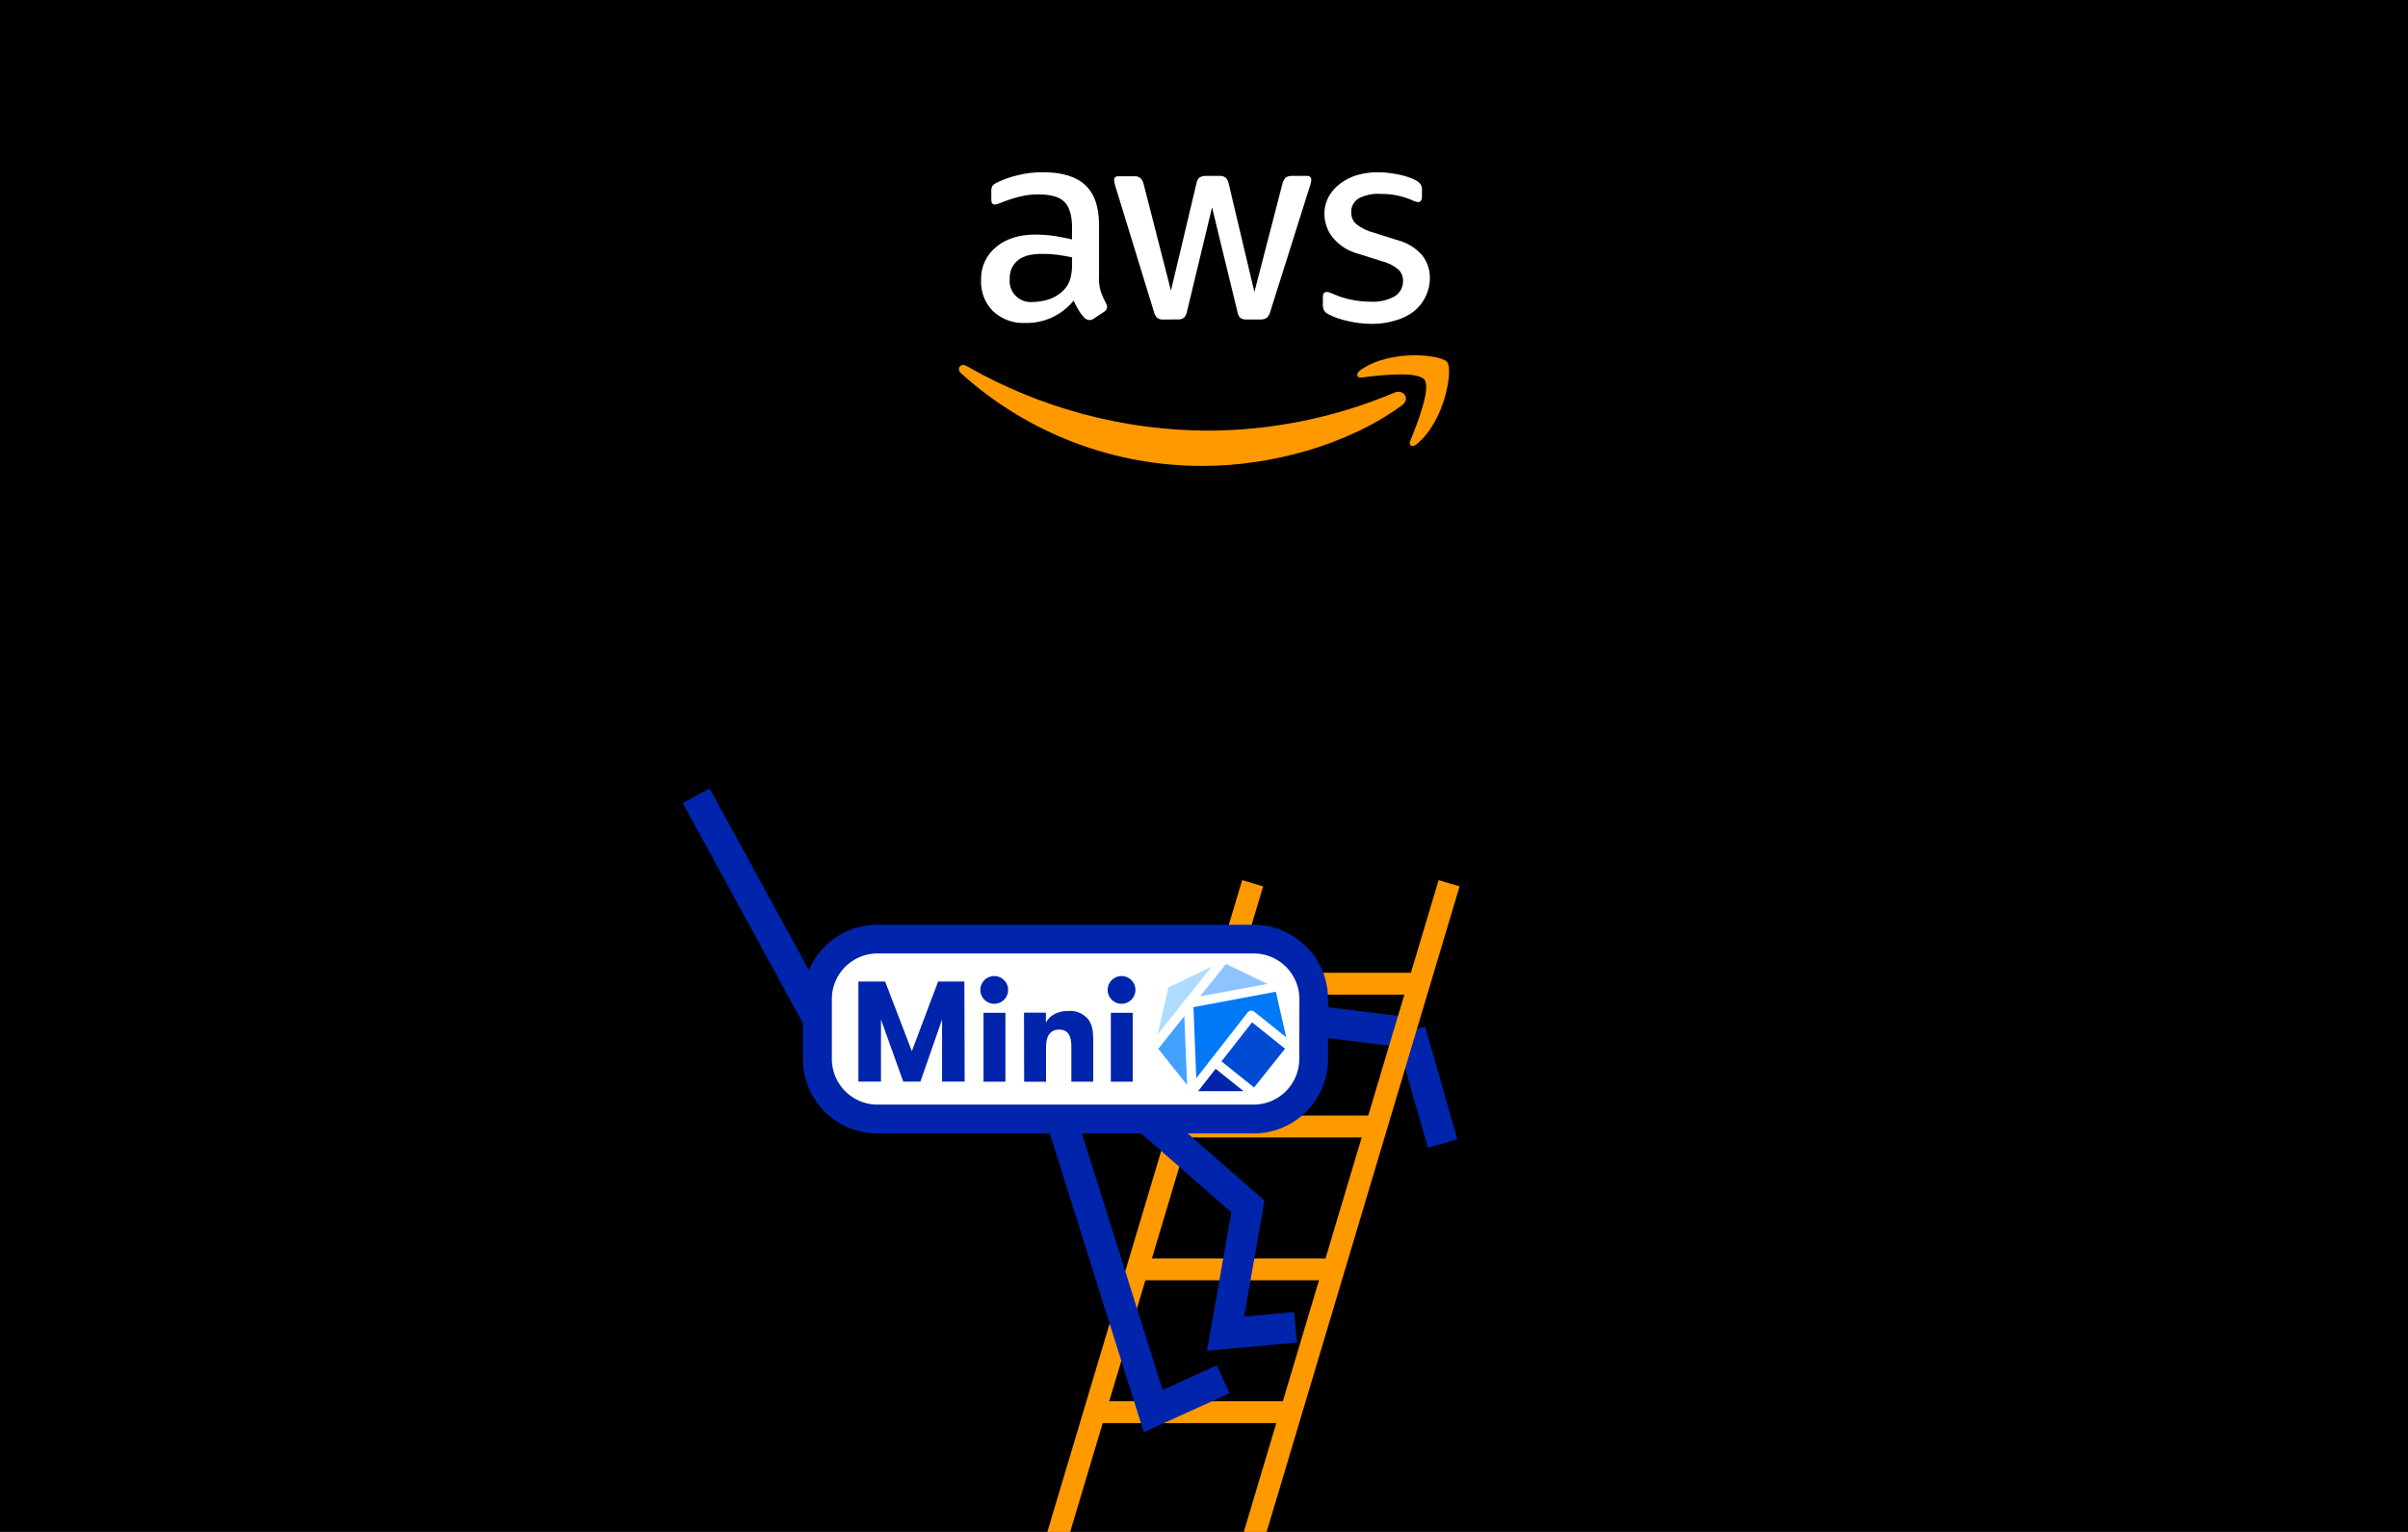
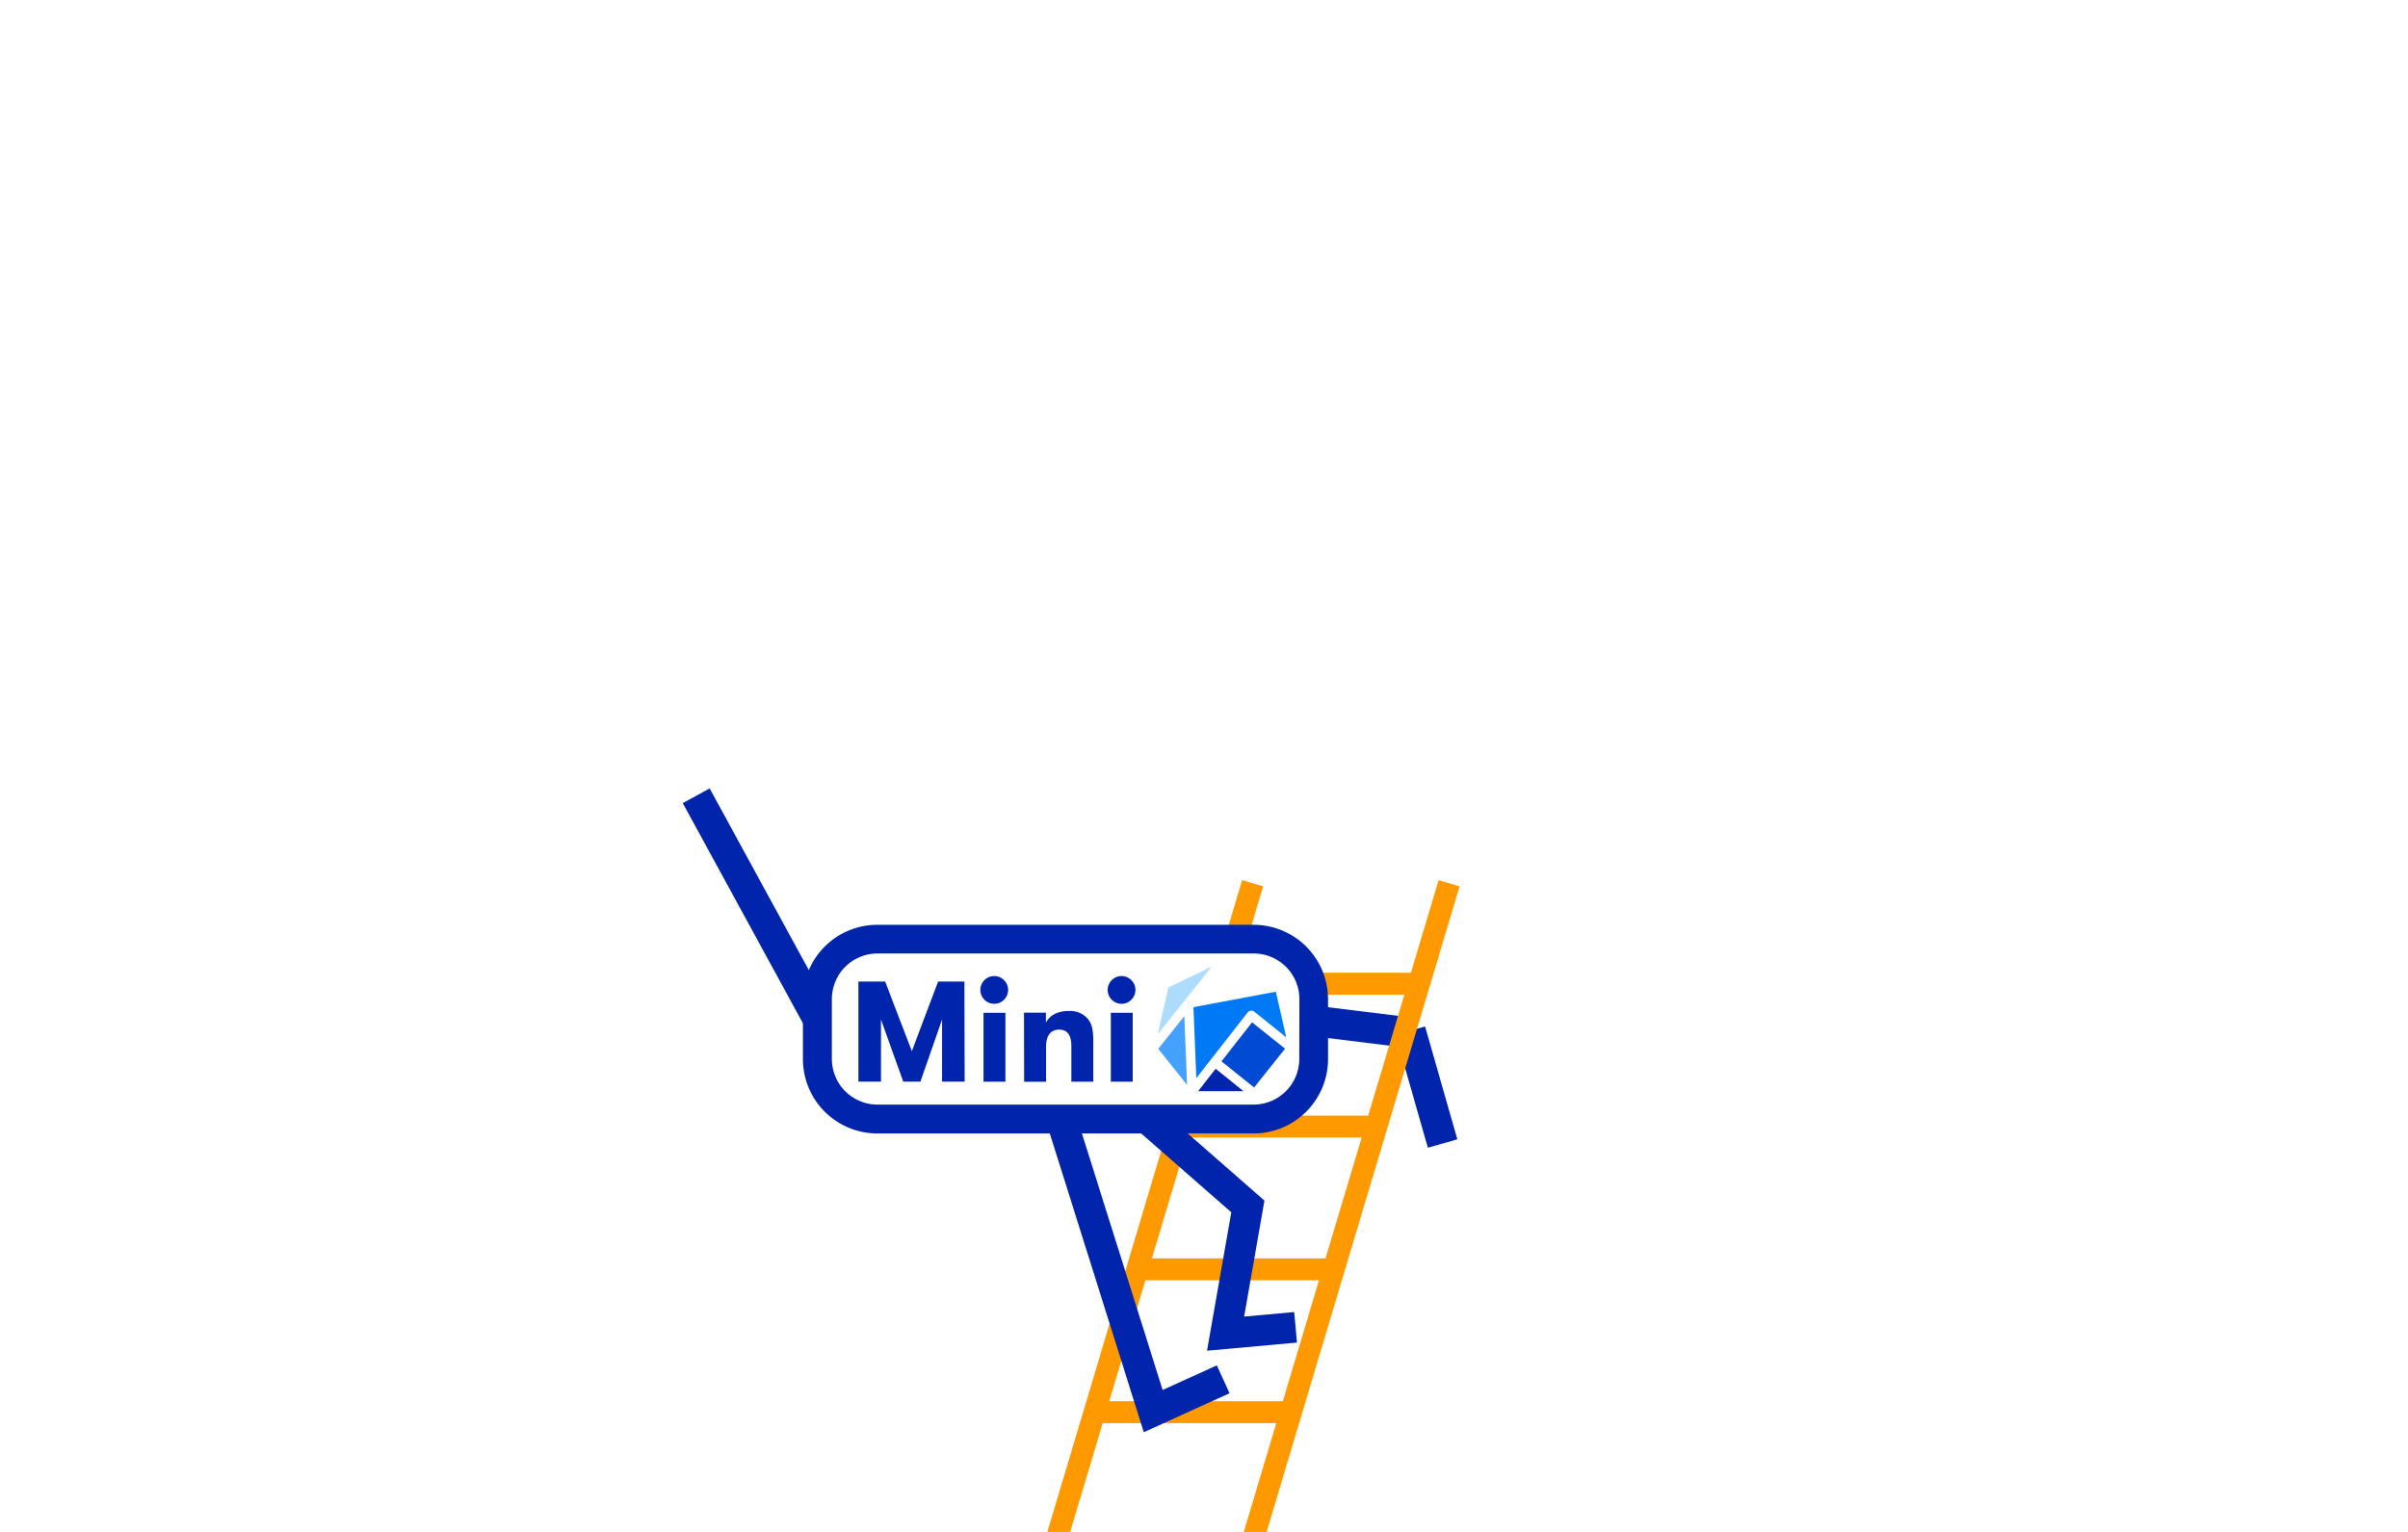
<svg xmlns="http://www.w3.org/2000/svg" id="Layer_1" data-name="Layer 1" viewBox="0 0 550 350">
  <defs>
    <style>.cls-1,.cls-2,.cls-3{fill:none;}.cls-1{clip-rule:evenodd;}.cls-2{stroke:#0025ac;stroke-width:7px;}.cls-2,.cls-3{stroke-miterlimit:10;}.cls-3{stroke:#f90;stroke-width:5px;}.cls-4{fill:#fff;}.cls-5{fill:#0025ac;}.cls-6{fill:#0079f7;}.cls-7{fill:#004ad4;}.cls-8{fill:#aedcff;}.cls-9{fill:#44a1ff;}.cls-10{fill:#8ec3ff;}.cls-11{clip-path:url(#clip-path);}.cls-12{clip-path:url(#clip-path-2);}.cls-13{fill:#f90;}</style>
    <clipPath id="clip-path">
      <path class="cls-1" d="M251,63.35a10.82,10.82,0,0,0,.43,3.3,21.89,21.89,0,0,0,1.18,2.65,1.62,1.62,0,0,1,.27.84,1.47,1.47,0,0,1-.72,1.11l-2.34,1.55a1.79,1.79,0,0,1-1,.33,1.64,1.64,0,0,1-1.11-.51,9,9,0,0,1-1.34-1.75,22.15,22.15,0,0,1-1.16-2.17,13.79,13.79,0,0,1-10.94,5.09,10.16,10.16,0,0,1-7.42-2.65,9.43,9.43,0,0,1-2.77-7.08,9.38,9.38,0,0,1,3.39-7.59c2.28-1.92,5.29-2.88,9.1-2.88a30.51,30.51,0,0,1,4,.29c1.39.18,2.79.49,4.29.82V52c0-2.81-.61-4.76-1.77-5.91s-3.19-1.68-6-1.68a16.45,16.45,0,0,0-4,.47,30.27,30.27,0,0,0-4,1.26,11.24,11.24,0,0,1-1.31.48,2.44,2.44,0,0,1-.58.11c-.54,0-.78-.37-.78-1.15V43.77a2.4,2.4,0,0,1,.24-1.28,3.06,3.06,0,0,1,1.05-.78,22,22,0,0,1,4.69-1.66,22.71,22.71,0,0,1,5.8-.7c4.42,0,7.65,1,9.75,3s3.08,5,3.08,9.07v12ZM235.88,69a12.14,12.14,0,0,0,3.82-.66,8.34,8.34,0,0,0,3.54-2.37,6,6,0,0,0,1.25-2.37,12.72,12.72,0,0,0,.38-3.21V58.81c-1.07-.24-2.23-.46-3.41-.61A26.25,26.25,0,0,0,238,58c-2.5,0-4.31.49-5.54,1.49a5.12,5.12,0,0,0-1.83,4.22A4.81,4.81,0,0,0,235.88,69Zm29.85,4a2,2,0,0,1-1.4-.37,2.83,2.83,0,0,1-.78-1.44l-8.75-28.5a6.52,6.52,0,0,1-.33-1.48.81.81,0,0,1,.89-.93H259a2,2,0,0,1,1.45.38A2.84,2.84,0,0,1,261.2,42l6.25,24.41L273.25,42a2.59,2.59,0,0,1,.69-1.43,2.6,2.6,0,0,1,1.5-.38h3a2.17,2.17,0,0,1,1.49.38,2.56,2.56,0,0,1,.72,1.43l5.86,24.72L292.91,42a3,3,0,0,1,.76-1.43,2.36,2.36,0,0,1,1.45-.38h3.46a.82.82,0,0,1,.91.93,2.7,2.7,0,0,1-.07.6,4.89,4.89,0,0,1-.26.9l-9,28.52a2.89,2.89,0,0,1-.78,1.44A2.46,2.46,0,0,1,288,73h-3.19a2.46,2.46,0,0,1-1.5-.35,2.65,2.65,0,0,1-.69-1.48l-5.78-23.79-5.71,23.74a3.06,3.06,0,0,1-.71,1.49,2.33,2.33,0,0,1-1.5.37Zm47.79,1a24.34,24.34,0,0,1-5.73-.67,17,17,0,0,1-4.28-1.48,2.61,2.61,0,0,1-1.14-1,2.32,2.32,0,0,1-.22-1V67.86c0-.77.29-1.15.84-1.15a2.54,2.54,0,0,1,.67.11c.23.07.56.23.94.38a19.25,19.25,0,0,0,4.08,1.28,23.1,23.1,0,0,0,4.42.45,10.08,10.08,0,0,0,5.44-1.22,4,4,0,0,0,1.92-3.5,3.59,3.59,0,0,0-1-2.59,9.41,9.41,0,0,0-3.75-1.92L310.31,58a11.27,11.27,0,0,1-5.93-3.76A8.73,8.73,0,0,1,302.5,49a8.17,8.17,0,0,1,1-4.1,9.57,9.57,0,0,1,2.67-3,12,12,0,0,1,3.89-1.92,16.24,16.24,0,0,1,4.68-.62,18.76,18.76,0,0,1,2.48.15c.87.11,1.65.25,2.43.4s1.45.38,2.12.6a8.37,8.37,0,0,1,1.56.66,3.35,3.35,0,0,1,1.12.91,2,2,0,0,1,.33,1.22V45c0,.78-.31,1.18-.87,1.18a4,4,0,0,1-1.4-.45,17.31,17.31,0,0,0-7.14-1.43,9.64,9.64,0,0,0-5,1,3.56,3.56,0,0,0-1.74,3.27,3.42,3.42,0,0,0,1.12,2.61,10.79,10.79,0,0,0,4.08,2l5.29,1.66a11.2,11.2,0,0,1,5.76,3.54,8.23,8.23,0,0,1,1.71,5.15,9.5,9.5,0,0,1-1,4.29A9.91,9.91,0,0,1,323,71.09a11.9,11.9,0,0,1-4.13,2.08A17.94,17.94,0,0,1,313.52,74Z" />
    </clipPath>
    <clipPath id="clip-path-2">
-       <path class="cls-1" d="M320.25,92.57c-12.26,9.07-30.05,13.88-45.35,13.88a82,82,0,0,1-55.39-21.16c-1.14-1.05-.11-2.46,1.28-1.66a111.46,111.46,0,0,0,55.4,14.76,110.26,110.26,0,0,0,42.27-8.67c2-.94,3.8,1.35,1.79,2.85m5.1-5.83c-1.57-2-10.35-1-14.35-.49-1.18.16-1.36-.89-.29-1.68,7-4.92,18.5-3.51,19.84-1.86s-.36,13.22-6.92,18.73c-1,.87-2,.42-1.52-.7,1.49-3.69,4.8-12,3.24-14" />
-     </clipPath>
+       </clipPath>
  </defs>
-   <rect x="-70.43" y="-44.82" width="690.85" height="439.63" />
  <line class="cls-2" x1="301.09" y1="233.37" x2="319.86" y2="235.69" />
  <line class="cls-2" x1="187.44" y1="233.9" x2="159.02" y2="181.81" />
  <line class="cls-2" x1="322.13" y1="235.48" x2="329.5" y2="261.26" />
  <line class="cls-3" x1="221.36" y1="418.49" x2="286.11" y2="201.8" />
  <line class="cls-3" x1="266.23" y1="418.49" x2="330.98" y2="201.8" />
  <line class="cls-3" x1="248.89" y1="322.64" x2="295.29" y2="322.64" />
  <line class="cls-3" x1="259.09" y1="290.01" x2="305.49" y2="290.01" />
  <line class="cls-3" x1="269.29" y1="257.38" x2="315.68" y2="257.38" />
  <line class="cls-3" x1="282.03" y1="224.75" x2="325.8" y2="224.75" />
  <rect class="cls-4" x="188.14" y="216.21" width="110.46" height="37.79" rx="8.36" />
  <path class="cls-5" d="M220.33,247.12h-5.16V232.94l-4.94,14.18h-3.92l-5.09-14.18v14.18h-5.16V224.25h6.11l6.1,15.91,6-15.91h6Z" />
  <path class="cls-5" d="M227.13,223a3.17,3.17,0,1,1-3.21,3.16A3.16,3.16,0,0,1,227.13,223Zm-2.49,8.39h5v15.75h-5Z" />
  <path class="cls-5" d="M233.89,231.37h5v2.29c.88-1.7,2.71-2.68,5.16-2.68a5.34,5.34,0,0,1,4.41,1.8c1,1.2,1.24,2.74,1.24,5v9.35h-5v-8.07c0-2.26-.68-3.82-2.78-3.82s-3,1.56-3,4v7.91h-5Z" />
  <path class="cls-5" d="M256.2,223a3.17,3.17,0,1,1-3.2,3.16A3.17,3.17,0,0,1,256.2,223Zm-2.48,8.39h5v15.75h-5Z" />
  <circle class="cls-4" cx="278.68" cy="235.35" r="16.29" />
  <path class="cls-6" d="M272.59,230.11l.65,16.22,11.72-15a1.08,1.08,0,0,1,1.52-.19h0l7.31,5.87-2.39-10.43Z" />
  <polygon class="cls-5" points="273.65 249.31 284.04 249.31 277.66 244.19 273.65 249.31" />
  <polygon class="cls-7" points="285.98 233.57 278.99 242.49 286.44 248.46 293.51 239.6 285.98 233.57" />
  <polygon class="cls-8" points="270.63 228.54 270.63 228.54 276.78 220.83 266.87 225.61 264.42 236.33 270.63 228.54" />
  <polygon class="cls-9" points="264.55 239.63 271.14 247.88 270.51 232.16 264.55 239.63" />
-   <polygon class="cls-10" points="289.5 224.8 280.02 220.23 274.12 227.63 289.5 224.8" />
  <path class="cls-5" d="M286.33,211.29H200.39a17,17,0,0,0-17,17v13.67a17,17,0,0,0,17,17h85.94a17,17,0,0,0,17-17V228.27A17,17,0,0,0,286.33,211.29Zm10.43,30.65a10.44,10.44,0,0,1-10.43,10.43H200.39A10.43,10.43,0,0,1,190,241.94V228.27a10.43,10.43,0,0,1,10.42-10.43h85.94a10.44,10.44,0,0,1,10.43,10.43Z" />
  <polyline class="cls-2" points="295.92 303.25 279.93 304.7 285.02 275.64 261.77 255.29" />
  <polyline class="cls-2" points="279.38 315.13 263.4 322.4 242.68 256.52" />
  <g class="cls-11">
    <rect class="cls-4" x="223.36" y="38.56" width="104.01" height="36.11" />
  </g>
  <g class="cls-12">
    <rect class="cls-13" x="217.91" y="78.92" width="114.12" height="28.25" />
  </g>
</svg>